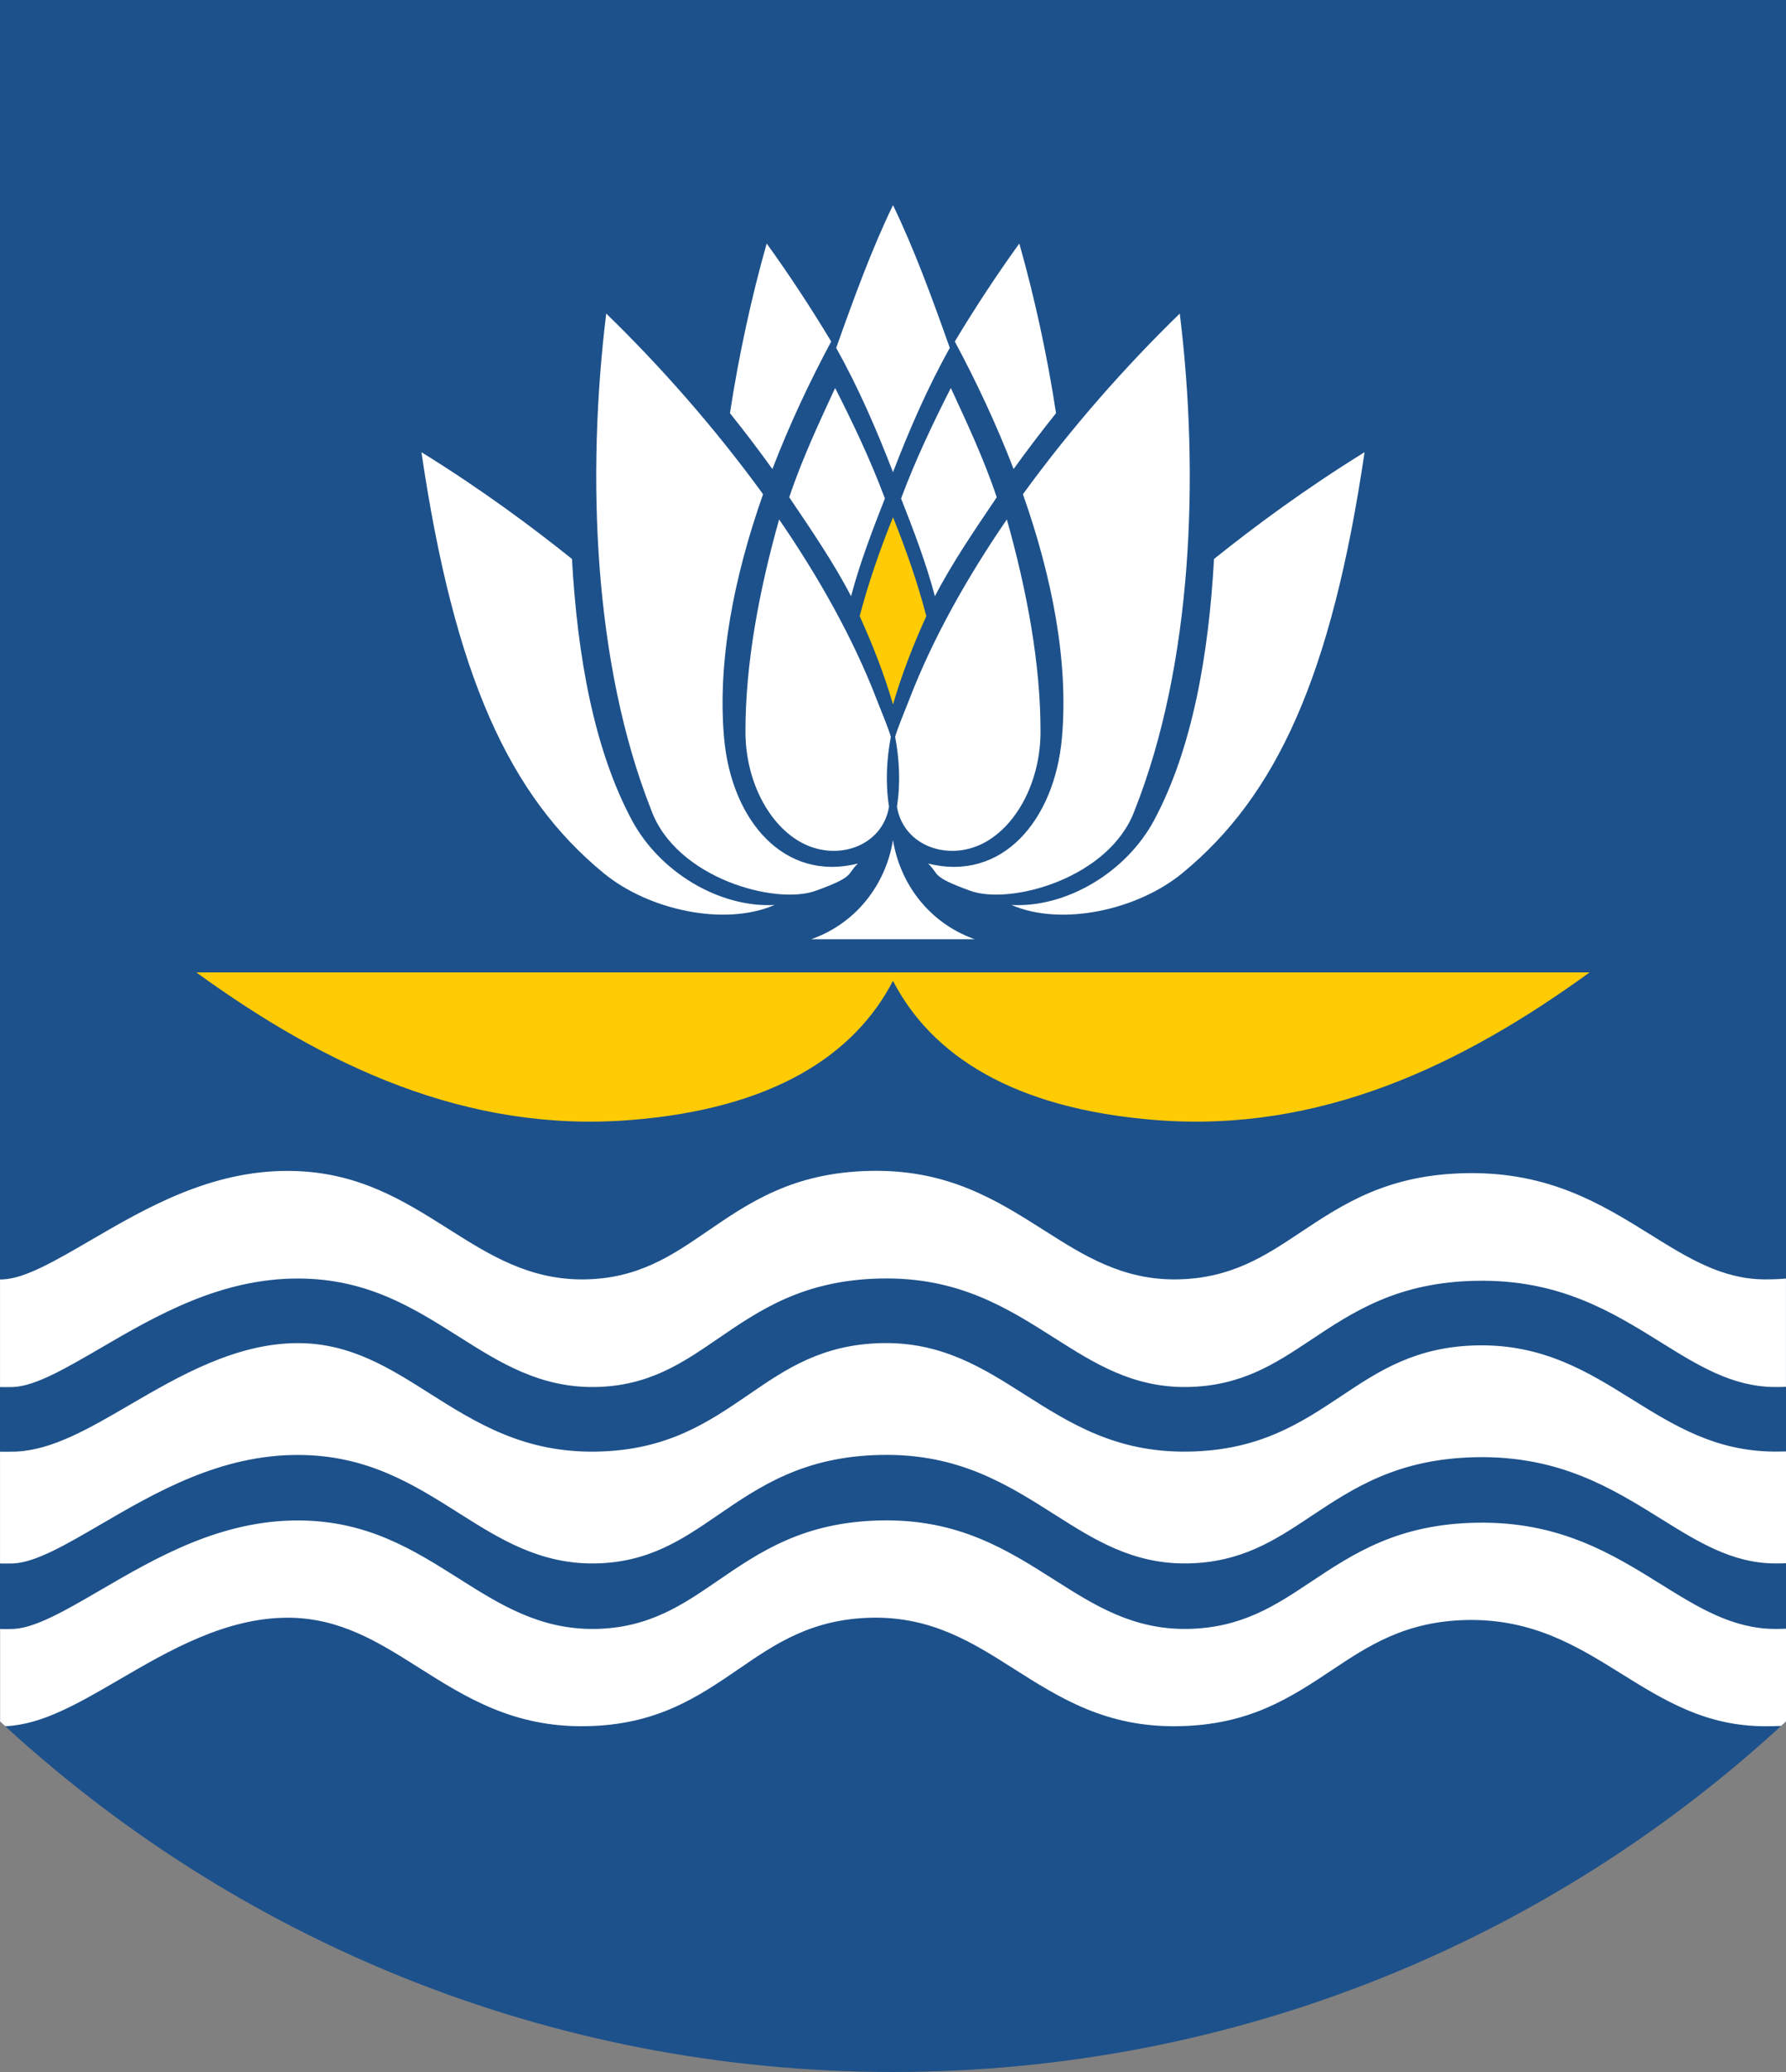
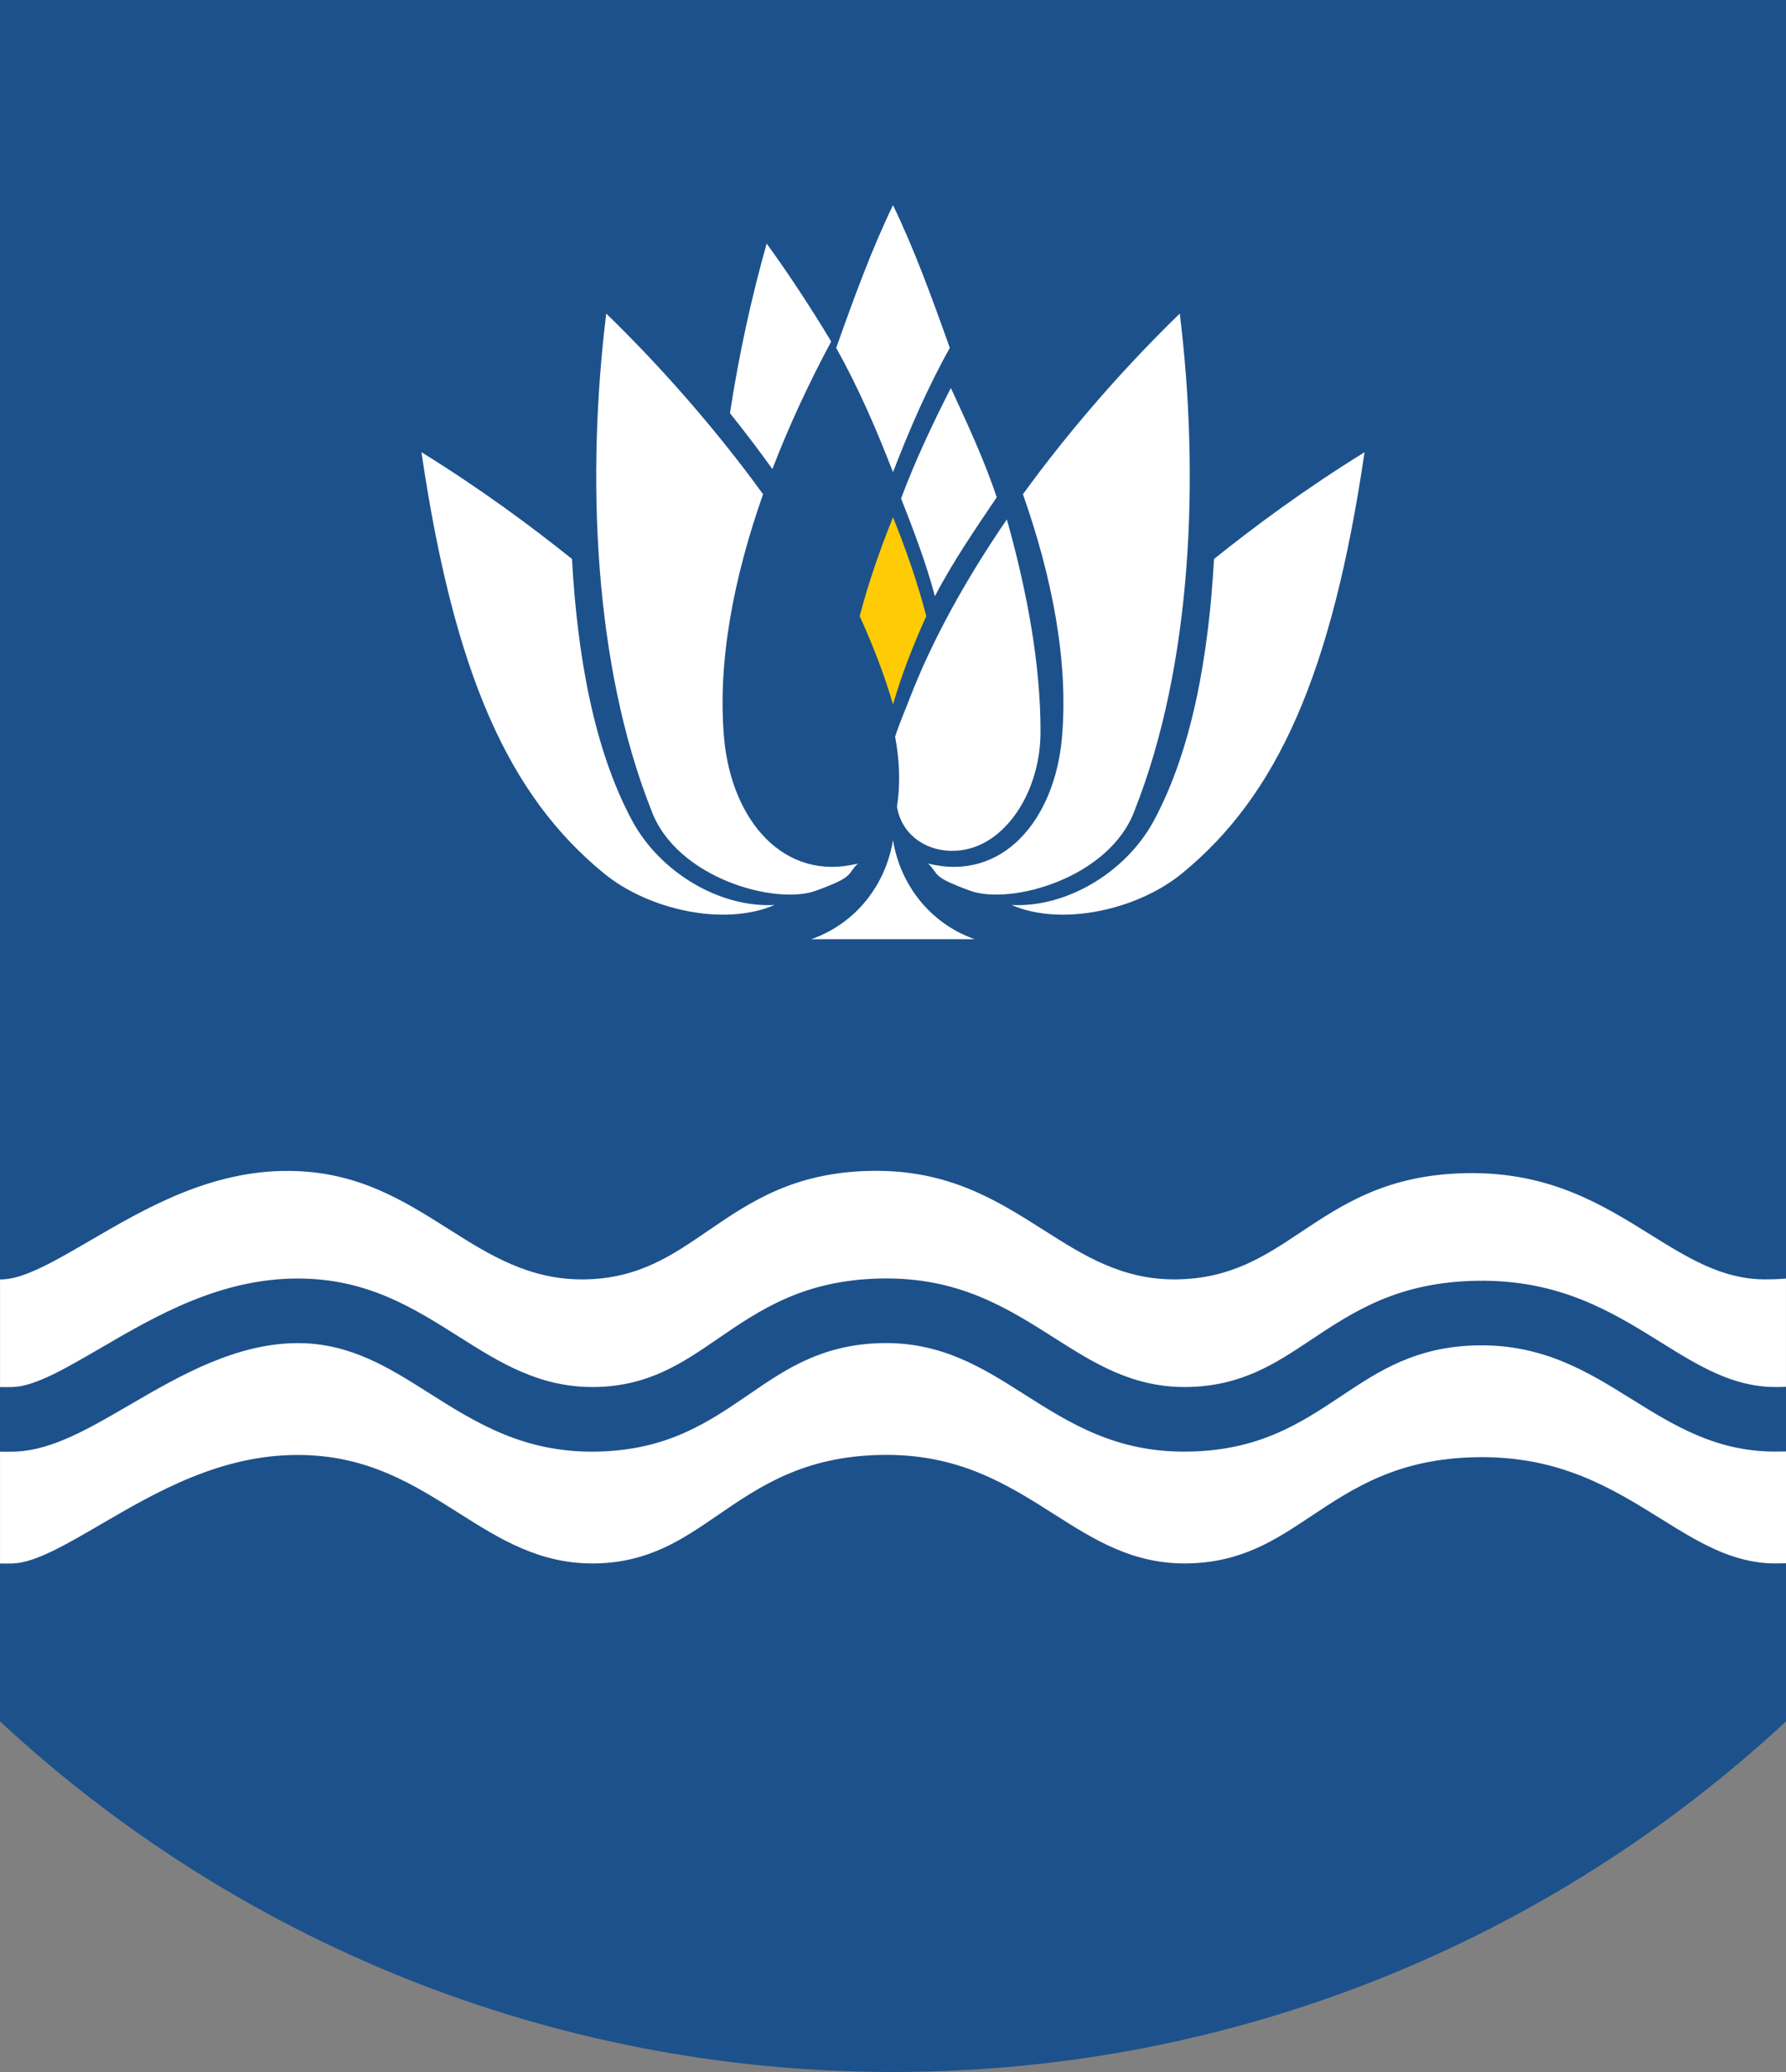
<svg xmlns="http://www.w3.org/2000/svg" xmlns:ns1="http://www.inkscape.org/namespaces/inkscape" xmlns:ns2="http://sodipodi.sourceforge.net/DTD/sodipodi-0.dtd" xml:space="preserve" width="250" height="290" style="fill-rule:evenodd" viewBox="0 0 70.556 81.844" id="svg2" version="1.1" ns1:version="0.48.1 " ns2:docname="Coat_of_Arms_of_Navapołack,_Belarus.svg">
  <rect x="0" y="0" width="70.556" height="81.844" fill="#808080" stroke="none" />
  <ns2:namedview pagecolor="#ffffff" bordercolor="#666666" borderopacity="1" objecttolerance="10" gridtolerance="10" guidetolerance="10" ns1:pageopacity="0" ns1:pageshadow="2" ns1:window-width="709" ns1:window-height="480" id="namedview27" showgrid="false" fit-margin-top="0" fit-margin-left="0" fit-margin-right="0" fit-margin-bottom="0" ns1:zoom="0.9" ns1:cx="125" ns1:cy="145" ns1:window-x="0" ns1:window-y="0" ns1:window-maximized="0" ns1:current-layer="svg2" />
  <defs id="defs4">
    <style type="text/css" id="style6">
   
    .fil0 {fill:blue}
    .fil2 {fill:yellow}
    .fil3 {fill:white}
    .fil1 {fill:white;fill-rule:nonzero}
   
  </style>
  </defs>
  <path id="_50117184-1" class="fil0" d="M -1.4319927e-6,67.996 C 9.256,76.587 21.653,81.844 35.278,81.844 c 13.625,0 26.022,-5.257 35.278,-13.848 L 70.556,0 -1.4319927e-6,0 l 0,67.996 z" ns1:connector-curvature="0" style="fill:#1d518b;fill-rule:evenodd;fill-opacity:1" />
  <path style="fill:#ffffff;fill-rule:nonzero" d="M -6.8098271e-7,50.539 0.095,50.537 l 0,-2.29e-4 0.045,-0.002 0,-6.87e-4 c 0.865,-0.043 2.064,-0.742 3.424,-1.534 2.194,-1.279 4.751,-2.769 7.853,-2.749 2.704,0.018 4.511,1.161 6.323,2.308 1.59,1.006 3.187,2.017 5.382,1.977 2.103,-0.038 3.439,-0.954 4.799,-1.886 1.691,-1.159 3.413,-2.34 6.474,-2.4 3.062,-0.06 4.978,1.157 6.87,2.359 1.55,0.985 3.081,1.958 5.228,1.927 2.139,-0.031 3.487,-0.928 4.862,-1.843 1.712,-1.139 3.461,-2.302 6.591,-2.353 3.269,-0.053 5.339,1.234 7.288,2.448 1.435,0.893 2.793,1.738 4.462,1.748 0.306,0.002 0.592,-0.009 0.859,-0.032 l 0,4.276 c -0.146,0.006 -0.297,0.008 -0.453,0.007 -1.669,-0.01 -3.028,-0.856 -4.462,-1.748 -1.95,-1.213 -4.019,-2.501 -7.288,-2.448 -3.131,0.051 -4.879,1.214 -6.591,2.353 -1.375,0.915 -2.723,1.812 -4.862,1.843 -2.147,0.031 -3.678,-0.942 -5.228,-1.927 -1.891,-1.202 -3.807,-2.419 -6.87,-2.359 -3.061,0.06 -4.783,1.241 -6.474,2.4 -1.36,0.932 -2.696,1.848 -4.799,1.886 -2.196,0.039 -3.792,-0.971 -5.382,-1.977 -1.813,-1.147 -3.62,-2.291 -6.323,-2.308 -3.101,-0.02 -5.659,1.47 -7.853,2.749 -1.36,0.792 -2.558,1.491 -3.424,1.534 l 0,5.73e-4 -0.045,0.002 0,1.14e-4 c -0.174,0.005 -0.34,0.005 -0.5,7.19e-4 l 0,-4.25 z" id="path3826" />
-   <path style="fill:#ffffff;fill-rule:nonzero" d="M -6.8098271e-7,67.996 C 0.068,68.059 0.137,68.122 0.206,68.185 l 0.028,-10e-4 0.013,0 C 1.676,68.113 3.101,67.282 4.718,66.34 6.663,65.206 8.931,63.884 11.408,63.9 c 2.04,0.014 3.571,0.982 5.107,1.954 1.879,1.189 3.766,2.383 6.644,2.331 2.801,-0.05 4.416,-1.157 6.06,-2.284 1.413,-0.969 2.852,-1.955 5.222,-2.001 2.362,-0.046 3.987,0.986 5.59,2.005 1.839,1.168 3.655,2.322 6.49,2.281 2.825,-0.041 4.449,-1.121 6.105,-2.223 1.437,-0.956 2.905,-1.933 5.357,-1.973 2.59,-0.042 4.364,1.062 6.036,2.103 1.716,1.068 3.342,2.08 5.67,2.094 0.234,0.001 0.458,-0.003 0.675,-0.013 0.064,-0.059 0.129,-0.118 0.193,-0.177 l 0,-3.662 c -0.146,0.006 -0.297,0.009 -0.453,0.008 -1.669,-0.01 -3.028,-0.855 -4.462,-1.748 -1.95,-1.213 -4.019,-2.501 -7.288,-2.448 -3.131,0.051 -4.879,1.214 -6.591,2.353 -1.375,0.915 -2.723,1.812 -4.862,1.843 -2.147,0.031 -3.678,-0.942 -5.228,-1.927 -1.891,-1.202 -3.807,-2.419 -6.87,-2.359 -3.061,0.06 -4.783,1.24 -6.474,2.4 -1.36,0.932 -2.696,1.848 -4.799,1.886 -2.196,0.039 -3.792,-0.971 -5.382,-1.977 -1.813,-1.147 -3.62,-2.29 -6.323,-2.308 -3.101,-0.02 -5.659,1.47 -7.853,2.749 -1.36,0.792 -2.558,1.491 -3.424,1.534 l 0,5.73e-4 -0.045,0.002 0,2.29e-4 c -0.174,0.005 -0.34,0.005 -0.5,5.16e-4 l 0,3.653 z" id="path3824" />
  <path style="fill:#ffffff;fill-rule:nonzero" d="m 70.556,61.749 0,-4.416 c -0.15,0.004 -0.304,0.006 -0.462,0.005 -2.328,-0.014 -3.954,-1.025 -5.67,-2.093 -1.672,-1.041 -3.446,-2.145 -6.036,-2.103 -2.452,0.04 -3.92,1.016 -5.357,1.973 -1.656,1.102 -3.28,2.183 -6.105,2.224 -2.835,0.041 -4.651,-1.113 -6.49,-2.281 -1.604,-1.019 -3.228,-2.051 -5.59,-2.005 -2.37,0.047 -3.808,1.033 -5.222,2.002 -1.644,1.127 -3.259,2.234 -6.06,2.284 -2.878,0.052 -4.765,-1.142 -6.644,-2.331 -1.536,-0.972 -3.067,-1.941 -5.107,-1.954 -2.477,-0.016 -4.744,1.305 -6.69,2.439 -1.617,0.942 -3.042,1.773 -4.47,1.844 l -0.013,0 -0.059,0.002 -0.009,0 c -0.196,0.006 -0.387,0.006 -0.571,0.002 l 0,4.417 C 0.16,61.762 0.326,61.762 0.5,61.757 l 0,-2.29e-4 0.045,-0.002 0,-5.72e-4 C 1.411,61.711 2.609,61.013 3.969,60.22 c 2.194,-1.279 4.751,-2.769 7.853,-2.749 2.704,0.018 4.511,1.161 6.323,2.308 1.59,1.006 3.187,2.016 5.382,1.977 2.103,-0.038 3.439,-0.954 4.799,-1.886 1.691,-1.159 3.413,-2.34 6.474,-2.4 3.062,-0.06 4.978,1.157 6.87,2.359 1.55,0.985 3.081,1.958 5.228,1.927 2.139,-0.031 3.487,-0.928 4.862,-1.843 1.712,-1.139 3.461,-2.302 6.591,-2.353 3.269,-0.053 5.339,1.234 7.288,2.448 1.435,0.893 2.793,1.738 4.462,1.748 0.157,9.16e-4 0.308,-0.002 0.453,-0.007 z" id="_160033752" ns1:connector-curvature="0" />
-   <path id="_160033320" class="fil2" d="m 62.799,38.41 -55.043,0 c 5.075,3.683 10.665,6.343 17.142,5.832 5.658,-0.446 8.869,-2.584 10.379,-5.499 1.51,2.916 4.72,5.053 10.379,5.499 6.477,0.511 12.067,-2.149 17.142,-5.832 z" ns1:connector-curvature="0" style="fill:#ffcb05;fill-opacity:1" />
  <path id="_160034136" class="fil2" d="m 35.278,27.828 c 0.334,-1.158 0.787,-2.327 1.316,-3.491 -0.338,-1.296 -0.791,-2.604 -1.316,-3.907 -0.524,1.303 -0.977,2.611 -1.316,3.907 0.529,1.165 0.982,2.333 1.316,3.491 z" ns1:connector-curvature="0" style="fill:#ffcb05;fill-opacity:1" />
-   <path id="_159703344" class="fil3" d="m 34.958,19.69 c -0.576,-1.547 -1.287,-3.028 -1.966,-4.365 -0.612,1.328 -1.304,2.792 -1.813,4.318 0.862,1.277 1.759,2.588 2.442,3.908 0.34,-1.279 0.828,-2.573 1.337,-3.861 z" ns1:connector-curvature="0" style="fill:#ffffff" />
  <path id="_159703128" class="fil3" d="m 25.733,32.011 c -2.277,-5.741 -2.574,-13.19 -1.784,-19.626 2.105,2.045 4.281,4.498 6.196,7.137 -1.15,3.261 -1.809,6.61 -1.54,9.63 0.289,3.247 2.361,5.695 5.288,4.957 -0.466,0.439 -0.076,0.498 -1.665,1.076 -1.589,0.578 -5.508,-0.493 -6.496,-3.175 z" ns1:connector-curvature="0" style="fill:#ffffff" />
  <path id="_159702384" class="fil3" d="m 32.836,13.489 c -0.824,-1.371 -1.685,-2.674 -2.548,-3.87 -0.587,2.072 -1.092,4.353 -1.451,6.701 0.575,0.718 1.137,1.456 1.676,2.208 0.669,-1.739 1.466,-3.441 2.324,-5.04 z m 5.63,15.714 c 0.053,-0.407 0.059,-0.83 0.016,-1.26 6.87e-4,0.425 -0.004,0.845 -0.016,1.26 z" ns1:connector-curvature="0" style="fill:#ffffff" />
  <path id="_160035048" class="fil3" d="m 22.596,22.079 c -1.582,-1.268 -3.566,-2.744 -5.947,-4.217 1.3,8.823 3.469,13.568 7.204,16.632 1.772,1.454 4.767,2.11 6.744,1.253 -2.176,0.115 -4.535,-1.298 -5.631,-3.343 -1.514,-2.825 -2.158,-6.529 -2.37,-10.326 z" ns1:connector-curvature="0" style="fill:#ffffff" />
-   <path id="_159703440" class="fil3" d="m 30.779,20.517 c 1.581,2.304 2.937,4.723 3.856,7.115 0.161,0.419 0.429,1.043 0.558,1.47 -0.164,0.871 -0.222,1.811 -0.072,2.761 -0.263,1.599 -2.13,2.216 -3.566,1.359 -1.254,-0.748 -2.104,-2.455 -2.106,-4.318 -0.004,-2.667 0.534,-5.557 1.33,-8.387 z" ns1:connector-curvature="0" style="fill:#ffffff" />
  <path id="_159703656" class="fil3" d="m 35.597,19.69 c 0.576,-1.547 1.287,-3.028 1.966,-4.365 0.612,1.328 1.304,2.792 1.813,4.318 -0.862,1.277 -1.759,2.588 -2.442,3.908 -0.34,-1.279 -0.828,-2.573 -1.337,-3.861 z" ns1:connector-curvature="0" style="fill:#ffffff" />
  <path id="_160109872" class="fil3" d="m 44.823,32.011 c 2.277,-5.741 2.574,-13.19 1.784,-19.626 -2.105,2.045 -4.281,4.498 -6.196,7.137 1.15,3.261 1.809,6.61 1.54,9.63 -0.289,3.247 -2.361,5.695 -5.288,4.957 0.466,0.439 0.076,0.498 1.665,1.076 1.589,0.578 5.508,-0.493 6.496,-3.175 z" ns1:connector-curvature="0" style="fill:#ffffff" />
  <path id="_159703848" class="fil3" d="M 35.278,18.651 C 35.923,16.977 36.638,15.324 37.522,13.742 36.814,11.747 36.115,9.836 35.278,8.102 34.44,9.836 33.742,11.747 33.034,13.742 c 0.884,1.583 1.598,3.236 2.244,4.91 z" ns1:connector-curvature="0" style="fill:#ffffff" />
-   <path id="_160110304" class="fil3" d="m 37.72,13.489 c 0.824,-1.371 1.685,-2.674 2.548,-3.87 0.587,2.072 1.092,4.353 1.451,6.701 -0.575,0.718 -1.137,1.456 -1.676,2.208 -0.669,-1.739 -1.466,-3.441 -2.324,-5.04 z" ns1:connector-curvature="0" style="fill:#ffffff" />
  <path id="_160136120" class="fil3" d="m 47.96,22.079 c 1.582,-1.268 3.566,-2.744 5.947,-4.217 -1.3,8.823 -3.469,13.568 -7.204,16.632 -1.772,1.454 -4.767,2.11 -6.744,1.253 2.176,0.115 4.535,-1.298 5.631,-3.343 1.514,-2.825 2.158,-6.529 2.37,-10.326 z" ns1:connector-curvature="0" style="fill:#ffffff" />
  <path id="_159703368" class="fil3" d="m 35.278,33.187 c 0.286,1.752 1.447,3.263 3.181,3.895 l 0.047,0.016 -6.457,0 0.047,-0.016 c 1.735,-0.631 2.895,-2.143 3.181,-3.895 z" ns1:connector-curvature="0" style="fill:#ffffff" />
  <path id="_160110016" class="fil3" d="m 39.776,20.517 c -1.581,2.304 -2.937,4.723 -3.856,7.115 -0.161,0.419 -0.429,1.043 -0.558,1.47 0.164,0.871 0.222,1.811 0.072,2.761 0.263,1.599 2.13,2.216 3.566,1.359 1.254,-0.748 2.104,-2.455 2.106,-4.318 0.004,-2.667 -0.534,-5.557 -1.33,-8.387 z" ns1:connector-curvature="0" style="fill:#ffffff" />
</svg>